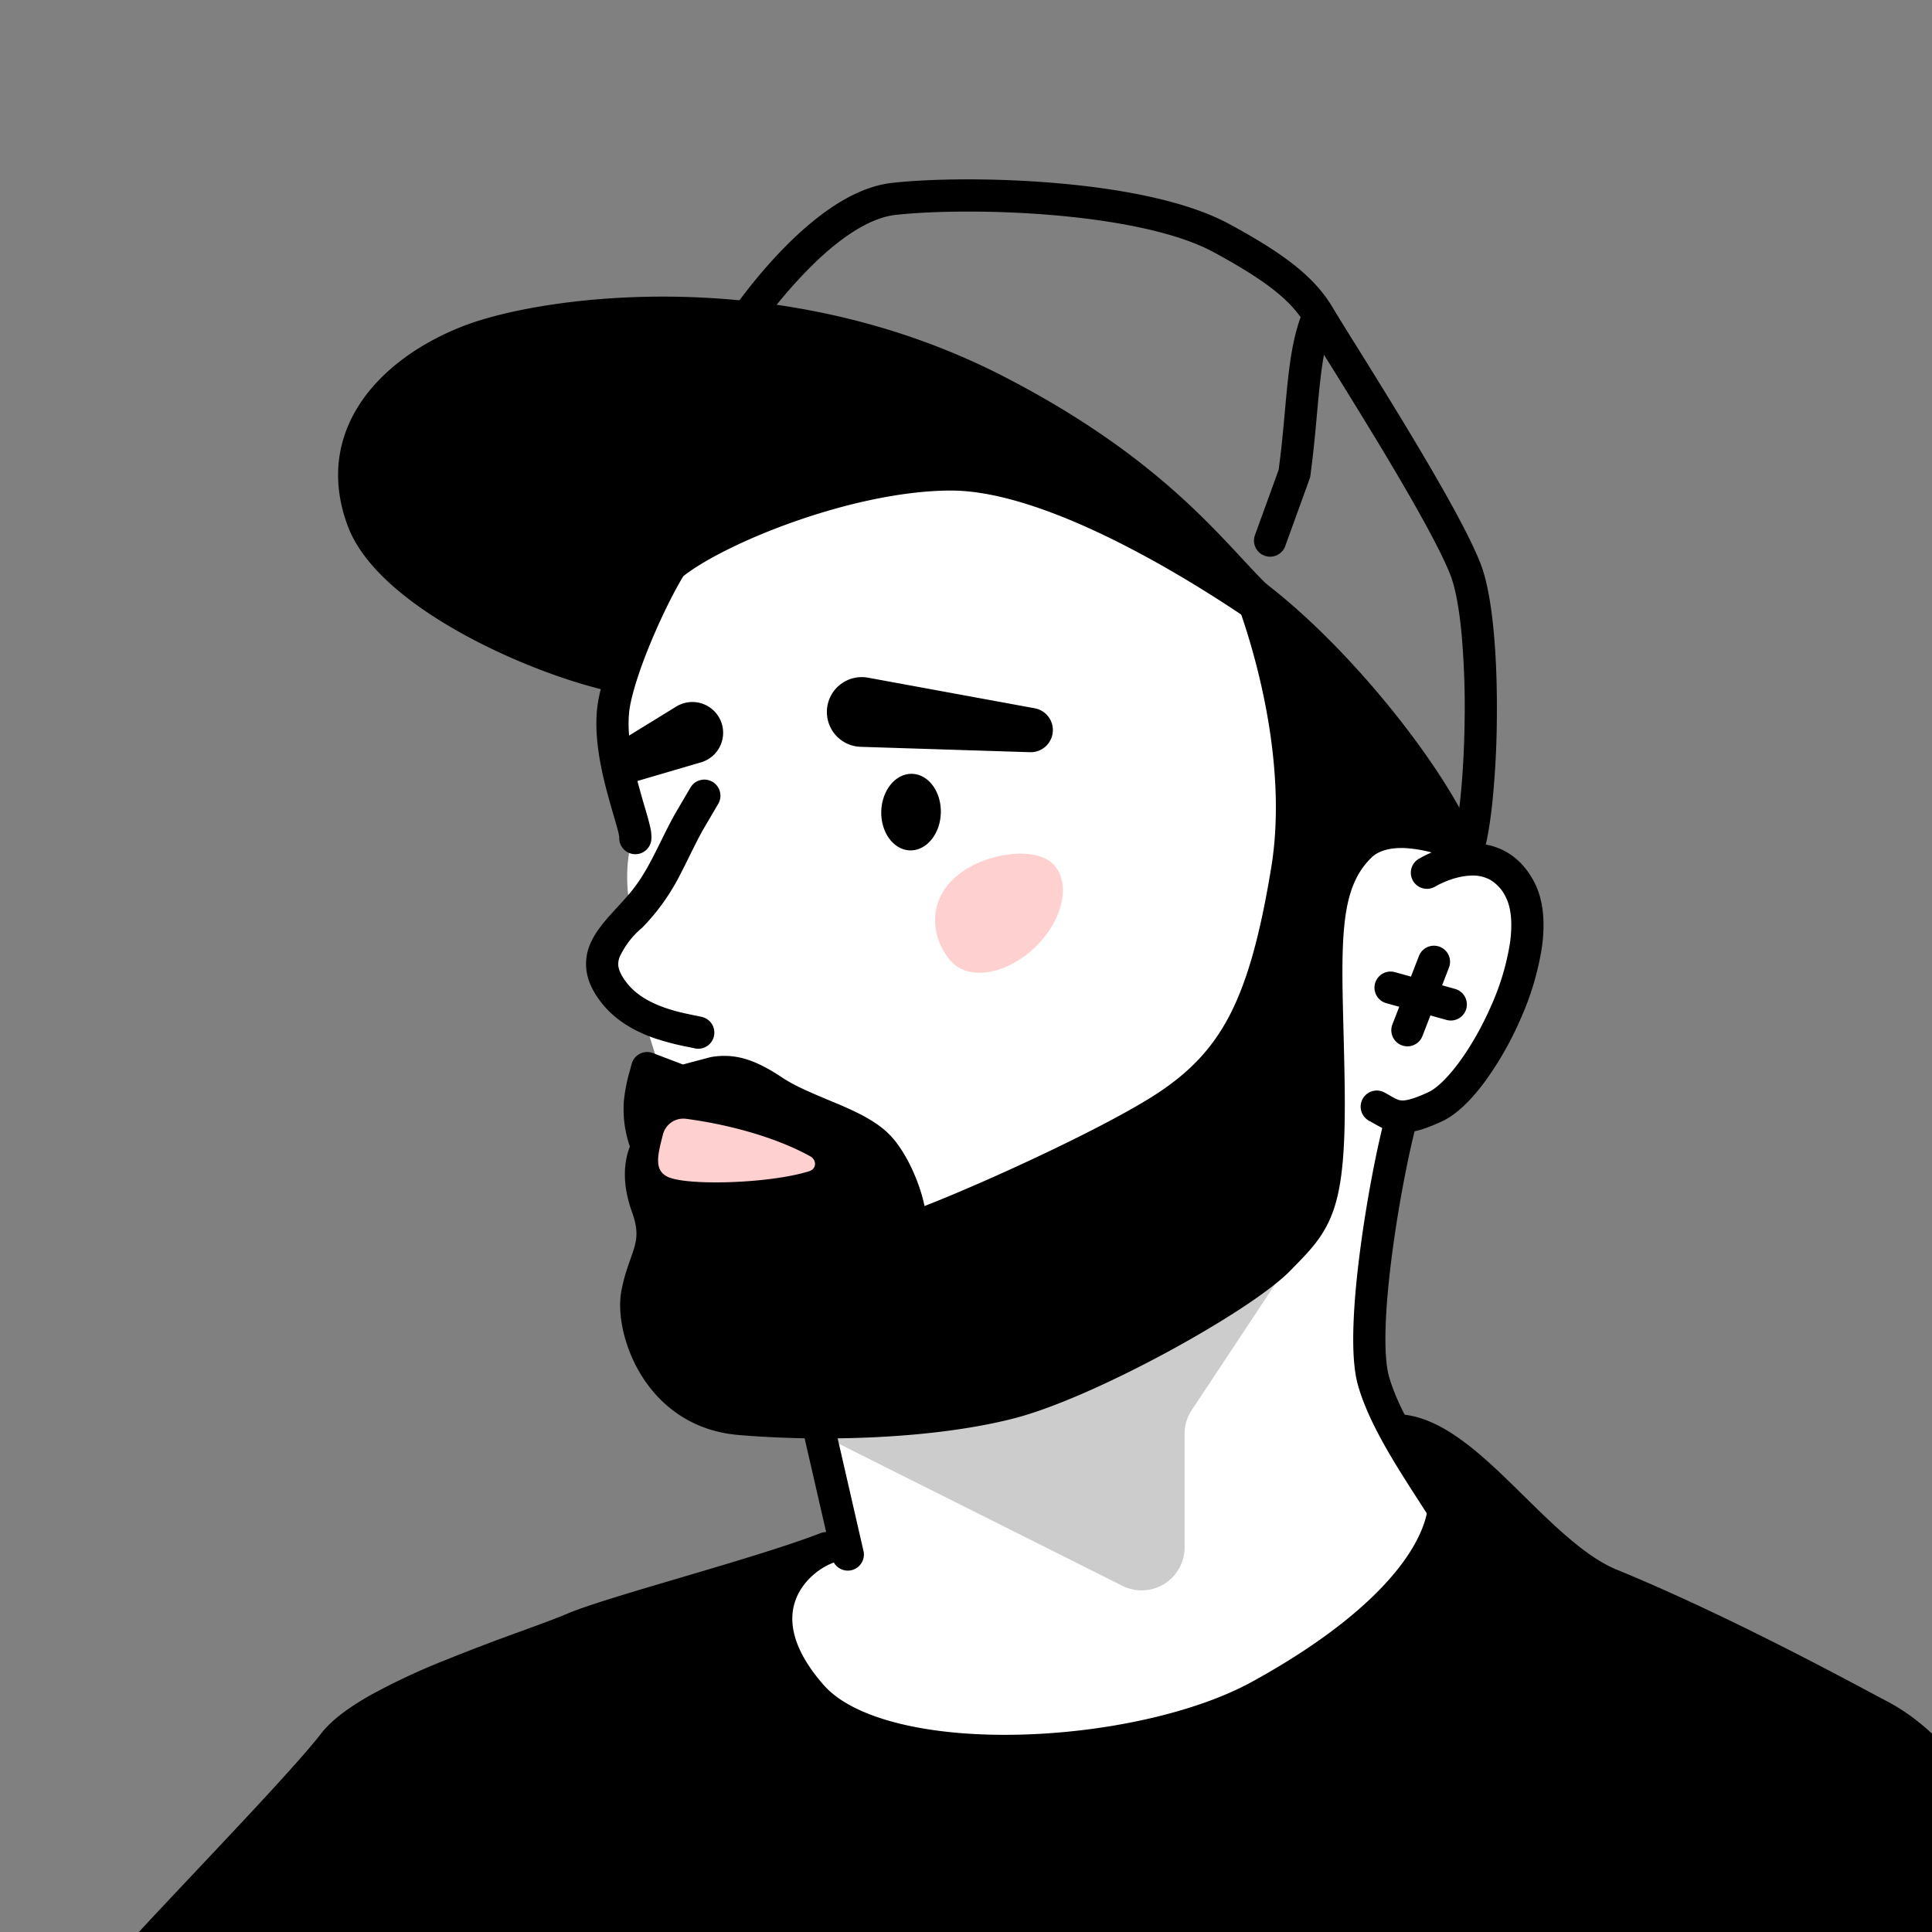
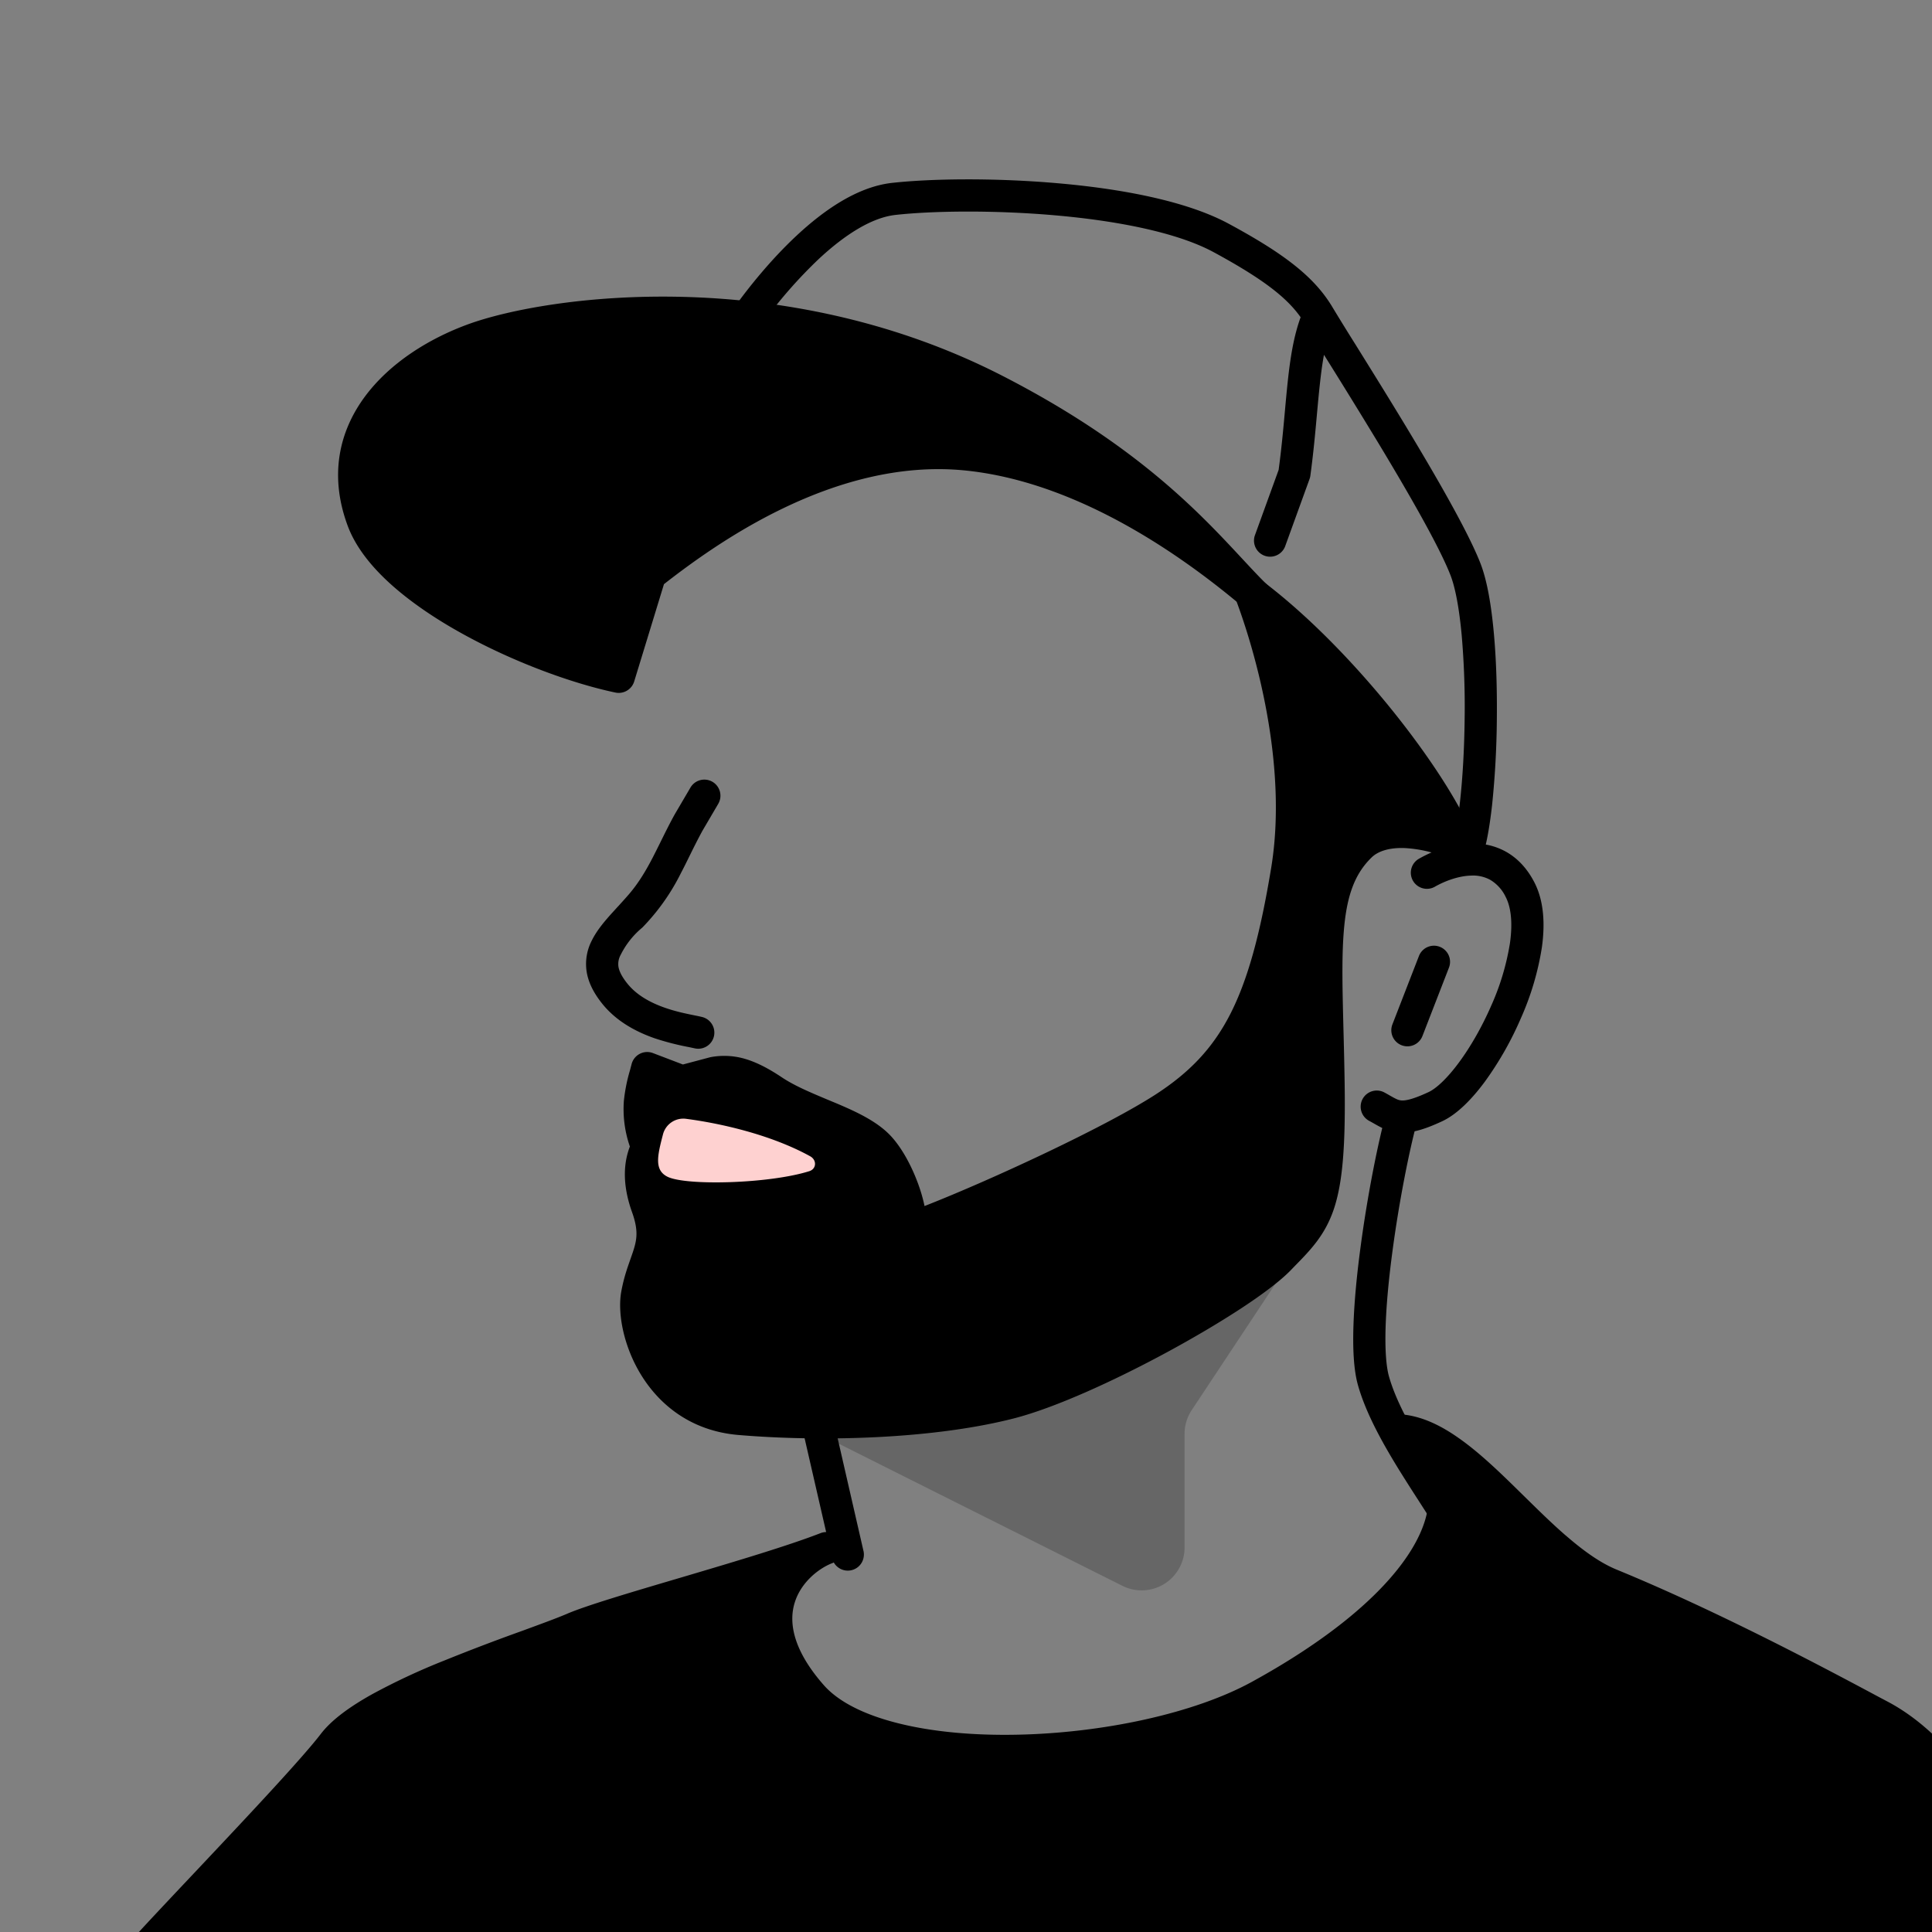
<svg xmlns="http://www.w3.org/2000/svg" width="45" height="45" fill="none">
  <rect width="100%" height="100%" fill="#808080" stroke="none" />
  <g clip-path="url(#a)">
-     <path fill="#fff" d="m19.5 36.102-1.715.523 2.278 5.063 8.392.812 6.483-5.875c-.896-1.146-2.75-3.75-3-5s.376-4.274.72-5.63c1.791-.336 2.718-2.59 2.926-4.188.166-1.278-.73-1.726-1.199-1.79l-1.15-.879-2.814-4.523L28.455 13l-2.86-1.47-3.964-.992-5.546 1.295-1.87 4.89.511 2.797c-.214.793-.09 1.514 0 1.775l-.76 1.206 1.028 1.205.463 1.482-.463 2.523 3.83 4.746.675 3.644Z" />
-     <path fill="#000" fill-rule="evenodd" d="M15.916 13.42c.471-.372 1.43-.864 2.584-1.27 1.184-.417 2.52-.724 3.654-.724 1.102 0 2.495.506 3.843 1.178 1.335.666 2.574 1.469 3.352 2.009a.375.375 0 0 0 .427-.617c-.794-.55-2.066-1.375-3.445-2.063-1.366-.682-2.891-1.257-4.177-1.257-1.251 0-2.675.334-3.904.767-1.221.43-2.305.978-2.86 1.438a.376.376 0 0 0-.078.09c-.45.723-1.163 2.275-1.367 3.293-.138.69.013 1.48.17 2.092.06.231.123.45.177.634l.05.174c.032.108.055.194.069.26.01.047.012.068.013.07a.375.375 0 0 0 .747.066.954.954 0 0 0-.027-.297 5.261 5.261 0 0 0-.08-.306l-.055-.187a18.246 18.246 0 0 1-.167-.6c-.155-.602-.263-1.248-.161-1.76.176-.88.815-2.296 1.235-2.99Z" clip-rule="evenodd" />
    <path fill="#000" d="M15.074 26.721c-.318-.86-.132-1.32 0-1.843l.811.309.757-.2c.38-.057.74.004 1.357.416.771.515 1.967.757 2.482 1.318.411.45.77 1.404.723 1.895 1.42-.507 4.59-1.95 5.92-2.811 1.66-1.076 2.339-2.41 2.854-5.522.411-2.489-.377-5.228-.86-6.499 2.081 1.544 4.294 4.415 4.886 5.92-.808-.38-1.816-.491-2.32 0-.998.972-.787 2.538-.74 5.51.047 2.97-.288 3.226-1.154 4.115-.865.89-4.445 2.878-6.27 3.346-1.825.468-4.375.538-6.293.374-1.919-.164-2.534-2.097-2.387-2.901.16-.88.562-1.13.234-2.043-.262-.73-.109-1.166 0-1.384Z" />
    <path fill="#000" fill-rule="evenodd" d="M28.89 13.485a.375.375 0 0 1 .45-.002c1.075.797 2.17 1.925 3.071 3.04.896 1.11 1.625 2.238 1.942 3.044a.375.375 0 0 1-.508.476 2.988 2.988 0 0 0-1.128-.29c-.362-.013-.621.073-.771.22-.404.393-.587.918-.65 1.764-.046.611-.027 1.34-.004 2.252.01.374.02.779.027 1.218.023 1.485-.046 2.351-.255 2.966-.204.598-.536.939-.924 1.334l-.081.084c-.247.253-.662.563-1.151.884-.497.325-1.091.677-1.715 1.015-1.237.67-2.621 1.302-3.58 1.548-1.88.482-4.476.55-6.418.385-1.098-.094-1.829-.7-2.255-1.387-.414-.667-.562-1.445-.469-1.955.045-.246.106-.445.165-.616l.055-.158c.035-.1.064-.181.088-.268.059-.213.08-.424-.058-.807-.255-.712-.172-1.21-.05-1.527a2.663 2.663 0 0 1-.14-1.062 3.95 3.95 0 0 1 .143-.717l.037-.14a.375.375 0 0 1 .497-.258l.698.266.64-.17a1.726 1.726 0 0 1 .786.033c.266.075.547.215.875.434.296.198.664.352 1.064.52l.212.088c.447.19.953.418 1.274.769.25.272.463.67.608 1.052.07.183.13.38.169.571 1.542-.603 4.215-1.843 5.385-2.6.784-.509 1.32-1.065 1.728-1.855.414-.804.705-1.87.96-3.414.396-2.39-.364-5.053-.84-6.305a.375.375 0 0 1 .124-.432Zm.99 1.42c.414 1.457.787 3.51.468 5.44-.26 1.567-.566 2.725-1.034 3.634-.476.923-1.11 1.572-1.987 2.14-1.361.883-4.561 2.337-5.997 2.85a.375.375 0 0 1-.5-.389c.016-.16-.038-.456-.166-.794-.126-.331-.298-.635-.46-.812-.194-.21-.542-.384-1.015-.584l-.195-.082c-.395-.165-.841-.352-1.203-.593-.29-.194-.498-.29-.66-.335a.969.969 0 0 0-.414-.025l-.736.195a.375.375 0 0 1-.23-.012l-.419-.16a2.15 2.15 0 0 0-.053.325c-.019.229.005.505.147.888a.375.375 0 0 1-.017.298c-.069.139-.205.468.018 1.09.19.53.175.9.075 1.26a5.343 5.343 0 0 1-.114.345l-.043.123c-.051.152-.1.313-.136.508-.053.293.032.884.369 1.426.324.522.86.964 1.68 1.035 1.895.161 4.4.09 6.169-.364.866-.223 2.184-.818 3.41-1.482a23.54 23.54 0 0 0 1.66-.982c.482-.317.838-.59 1.025-.78l.055-.057c.408-.419.63-.646.777-1.08.163-.478.238-1.225.215-2.712-.007-.412-.017-.801-.026-1.168-.024-.932-.044-1.72.005-2.37.07-.923.28-1.667.874-2.246.354-.345.851-.448 1.32-.432.175.006.354.028.531.064a16.276 16.276 0 0 0-1.445-2.073 19.456 19.456 0 0 0-1.947-2.088Z" clip-rule="evenodd" />
    <path fill="#FED1D0" d="M18.871 26.932c-.938-.517-2.135-.775-2.902-.874a.489.489 0 0 0-.529.372c-.126.484-.206.82.104.977.428.216 2.374.166 3.306-.128.17-.054.178-.26.021-.347Z" />
    <path fill="#000" fill-rule="evenodd" d="M16.595 18.21a.375.375 0 0 1 .134.513l-.362.617c-.113.206-.205.392-.299.582-.066.134-.132.27-.208.414a5.002 5.002 0 0 1-.9 1.27 1.945 1.945 0 0 0-.502.632.44.44 0 0 0-.054.273c.014.091.065.222.213.404.219.27.542.444.88.561.252.087.475.132.66.17.07.014.134.027.193.041a.375.375 0 1 1-.173.73l-.126-.027a6.207 6.207 0 0 1-.799-.205c-.402-.14-.873-.374-1.217-.797-.202-.25-.332-.5-.372-.763a1.186 1.186 0 0 1 .122-.72c.1-.203.248-.387.393-.553.068-.077.14-.155.21-.232l.019-.02c.077-.085.154-.17.23-.257.228-.263.396-.543.558-.853.058-.112.12-.237.185-.368.104-.21.215-.436.333-.649l.005-.009.364-.62a.375.375 0 0 1 .513-.134Z" clip-rule="evenodd" />
    <path fill="#000" d="M14.412 15.764c-1.965-.413-5.319-1.948-5.955-3.632-.796-2.106.844-3.595 2.575-4.227 1.731-.631 7.106-1.407 12.16 1.19 3.925 2.017 5.143 3.978 6.232 4.954-1.092-.946-3.848-3.17-6.942-3.466-3.19-.306-6.082 1.81-7.34 2.8l-.73 2.381Z" />
    <path fill="#000" fill-rule="evenodd" d="M15.857 7.664c-2.154-.05-3.883.297-4.696.594-.821.299-1.592.793-2.062 1.43-.457.62-.641 1.386-.292 2.311.13.342.41.706.822 1.073.408.363.923.71 1.489 1.025 1.005.558 2.137.993 3.038 1.222l.627-2.046a.375.375 0 0 1 .126-.185c.637-.5 1.7-1.297 3.016-1.929 1.314-.632 2.905-1.111 4.593-.95 1.206.116 2.358.51 3.385 1.009a19.424 19.424 0 0 0-2.882-1.79c-2.466-1.267-5.015-1.713-7.164-1.764Zm13.815 6.104c-.229-.205-.47-.466-.753-.77-.986-1.06-2.462-2.647-5.556-4.237-2.588-1.33-5.253-1.794-7.488-1.847-2.23-.052-4.054.304-4.972.639-.91.332-1.824.899-2.408 1.69-.597.81-.835 1.841-.39 3.021.19.5.567.96 1.025 1.368.461.41 1.026.789 1.624 1.12 1.194.663 2.559 1.164 3.58 1.379.19.04.38-.072.437-.257l.694-2.268c.628-.49 1.602-1.203 2.785-1.771 1.243-.597 2.693-1.023 4.196-.88 2.962.284 5.636 2.428 6.73 3.375.034.031.069.061.104.09a.375.375 0 0 0 .489-.568l-.097-.084Zm4.613 6.626c-.326.003-.665.144-.87.263a.375.375 0 0 1-.377-.648c.263-.154.733-.36 1.24-.365.258-.003.537.048.8.195.264.148.49.383.66.712.227.439.25.984.175 1.517a6.533 6.533 0 0 1-.492 1.656 7.67 7.67 0 0 1-.836 1.47c-.299.404-.644.759-.994.922-.434.203-.759.295-1.055.259a1.125 1.125 0 0 1-.376-.12 3.218 3.218 0 0 1-.14-.076l-.014-.008a4.52 4.52 0 0 0-.115-.064.375.375 0 0 1 .353-.662c.049.026.094.052.132.074l.014.008c.043.024.076.043.107.058.058.03.094.04.13.045.078.01.24-.003.647-.193.176-.082.429-.312.708-.69.27-.365.536-.829.751-1.322a5.793 5.793 0 0 0 .437-1.46c.065-.466.026-.83-.098-1.07a.924.924 0 0 0-.362-.402.84.84 0 0 0-.425-.1Z" clip-rule="evenodd" />
    <path fill="#000" fill-rule="evenodd" d="M32.745 25.673c.2.055.316.262.26.461-.172.626-.418 1.84-.577 3.048-.08.603-.137 1.196-.154 1.71-.017.523.01.925.077 1.165.153.545.49 1.163.874 1.784.136.221.281.447.423.667.24.374.47.732.635 1.032a.375.375 0 1 1-.657.361c-.154-.28-.358-.597-.585-.95a44.18 44.18 0 0 1-.455-.716c-.386-.626-.773-1.32-.957-1.974-.101-.359-.122-.86-.104-1.395.018-.545.078-1.165.16-1.782.162-1.232.413-2.481.598-3.15a.375.375 0 0 1 .462-.261Zm-8.197-20.66c-1.44-.124-2.857-.1-3.69-.007-.562.062-1.192.472-1.784 1.023a10.883 10.883 0 0 0-1.34 1.538.375.375 0 0 1-.608-.439c.29-.402.809-1.064 1.438-1.649.615-.572 1.397-1.128 2.212-1.219.89-.099 2.357-.122 3.836.006 1.467.126 3.01.406 4.012.948 1.267.685 1.986 1.226 2.412 1.942a56 56 0 0 0 .537.87c.323.52.735 1.18 1.16 1.883.716 1.185 1.46 2.473 1.747 3.206.157.4.254.978.312 1.605.06.637.08 1.357.072 2.059a20.906 20.906 0 0 1-.11 1.968c-.063.56-.152 1.06-.28 1.352a.375.375 0 0 1-.687-.302c.077-.174.158-.567.22-1.132.061-.549.099-1.214.107-1.896a19.436 19.436 0 0 0-.069-1.98c-.057-.613-.147-1.104-.264-1.4-.259-.662-.965-1.891-1.69-3.092a170.924 170.924 0 0 0-1.253-2.033c-.04.213-.07.447-.098.704-.022.2-.042.417-.063.648-.04.446-.085.942-.157 1.47a.379.379 0 0 1-.02.076l-.568 1.567a.375.375 0 0 1-.705-.255l.555-1.53c.067-.497.108-.946.146-1.369.021-.235.042-.463.066-.687.058-.54.135-1.045.3-1.499-.332-.47-.898-.904-2.027-1.516-.857-.463-2.267-.735-3.72-.86Zm-5.592 27.751a.375.375 0 0 1 .45.281l.71 3.097a.375.375 0 0 1-.73.168l-.711-3.097a.375.375 0 0 1 .281-.45Z" clip-rule="evenodd" />
    <path fill="#000" d="M18.903 39.494c-1.641-1.87-.457-3.124.344-3.435-1.491.58-5.02 1.498-5.886 1.87-1.081.467-4.732 1.561-5.593 2.686-.861 1.125-4.853 5.179-4.722 5.193.105.011 11.838 2.027 17.691 3.033l25.156 2.696 1.489-7.224c-.58-.274-1.49-3.227-3.582-4.343-1.148-.612-3.796-2.04-6.282-3.06-1.753-.72-3.363-3.542-4.972-3.597.237.007.638.176.916.735.73 1.462-.63 3.537-4.123 5.453-2.824 1.55-8.795 1.861-10.436-.007Z" />
    <path fill="#000" fill-rule="evenodd" d="M36.474 35.768c.411.357.804.638 1.187.794 2.392.982 4.93 2.337 6.15 2.99l.165.087c1.14.608 1.934 1.7 2.502 2.622.167.272.33.554.471.801.091.159.174.303.245.421.098.164.18.29.25.381.068.088.101.11.1.111l-.002-.001a.375.375 0 0 1 .207.415l-1.489 7.224a.375.375 0 0 1-.407.297l-25.156-2.696A208.944 208.944 0 0 0 3.056 46.19l-.05-.008a.378.378 0 0 1-.301-.542.6.6 0 0 1 .06-.1c.031-.043.077-.098.127-.156.103-.12.255-.288.44-.489.311-.336.724-.774 1.17-1.247l.26-.276c1.098-1.165 2.293-2.441 2.709-2.984.264-.345.71-.655 1.2-.928a15.403 15.403 0 0 1 1.67-.78 47.999 47.999 0 0 1 1.81-.69c.455-.167.825-.302 1.062-.404.435-.187 1.47-.494 2.564-.817l.186-.055c1.184-.35 2.42-.72 3.148-1.004a.375.375 0 0 1 .272.7h-.002c-.32.126-.717.444-.865.9-.139.424-.092 1.07.669 1.937.337.385.932.69 1.735.891.794.2 1.748.286 2.75.267 2.014-.037 4.147-.496 5.488-1.231 1.721-.944 2.882-1.91 3.523-2.79.64-.878.724-1.61.446-2.168-.225-.45-.509-.524-.592-.527h-.002a.375.375 0 0 1 .026-.75h.004c.506.019.979.251 1.407.552.433.302.859.702 1.27 1.103l.264.259c.326.32.645.635.97.916Zm-2.482-1.31c.14.755-.125 1.572-.705 2.367-.73 1.003-1.996 2.033-3.768 3.005-1.482.813-3.746 1.285-5.835 1.324-1.048.02-2.071-.07-2.946-.29-.867-.217-1.634-.573-2.117-1.123-.88-1.002-1.062-1.918-.818-2.665a1.97 1.97 0 0 1 .056-.151c-.54.168-1.123.341-1.683.507l-.124.036c-1.143.339-2.15.637-2.542.806-.258.11-.649.254-1.094.416l-.135.05a48.8 48.8 0 0 0-1.657.632 14.89 14.89 0 0 0-1.588.742c-.471.263-.804.512-.97.729-.446.582-1.677 1.895-2.758 3.042l-.261.277c-.446.473-.856.908-1.164 1.241l-.132.144a37441.34 37441.34 0 0 1 17.037 2.923l24.806 2.658 1.374-6.667a1.734 1.734 0 0 1-.117-.138 4.783 4.783 0 0 1-.3-.454c-.09-.15-.177-.302-.27-.463-.131-.23-.273-.477-.442-.752-.555-.902-1.262-1.845-2.216-2.353l-.16-.086c-1.223-.653-3.73-1.992-6.087-2.959-.494-.203-.96-.545-1.394-.921a22.564 22.564 0 0 1-1.013-.957l-.253-.248c-.249-.243-.49-.47-.724-.672ZM3.086 45.435Zm.284.547Z" clip-rule="evenodd" />
    <path fill="#000" d="m26.143 36.937-7.257-3.636 2.966-.205 3.747-1.304 4.973-3.196-2.815 4.249a1 1 0 0 0-.166.552v2.646a1 1 0 0 1-1.448.894Z" opacity=".2" />
    <path fill="#000" fill-rule="evenodd" d="M33.536 22.053a.375.375 0 0 1 .213.485l-.618 1.594a.375.375 0 1 1-.699-.272l.618-1.593a.375.375 0 0 1 .486-.214Z" clip-rule="evenodd" />
-     <path fill="#000" fill-rule="evenodd" d="M34.153 23.496a.375.375 0 0 1-.462.26l-1.402-.39a.375.375 0 1 1 .201-.723l1.402.391c.2.056.316.263.26.462Z" clip-rule="evenodd" />
-     <path fill="#FED1D0" d="M24.532 20.128c.42.434.234 1.297-.417 1.929-.65.63-1.52.791-1.94.357-.421-.434-.63-1.298.02-1.93.65-.63 1.916-.79 2.337-.356Z" />
-     <path fill="#000" d="M21.914 18.916c.005-.492-.3-.892-.684-.892-.383 0-.698.4-.704.892-.005.492.301.891.684.891.383 0 .698-.399.704-.891Zm-1.866-1.521 3.937.125a.516.516 0 0 0 .11-1.024l-3.875-.711a.812.812 0 1 0-.172 1.61Zm-3.723.362-1.598.469a.493.493 0 0 1-.398-.894l1.419-.873a.717.717 0 1 1 .577 1.298Z" />
  </g>
  <defs>
    <clipPath id="a">
      <path fill="#fff" d="M45 0H0v45h45z" />
    </clipPath>
  </defs>
</svg>